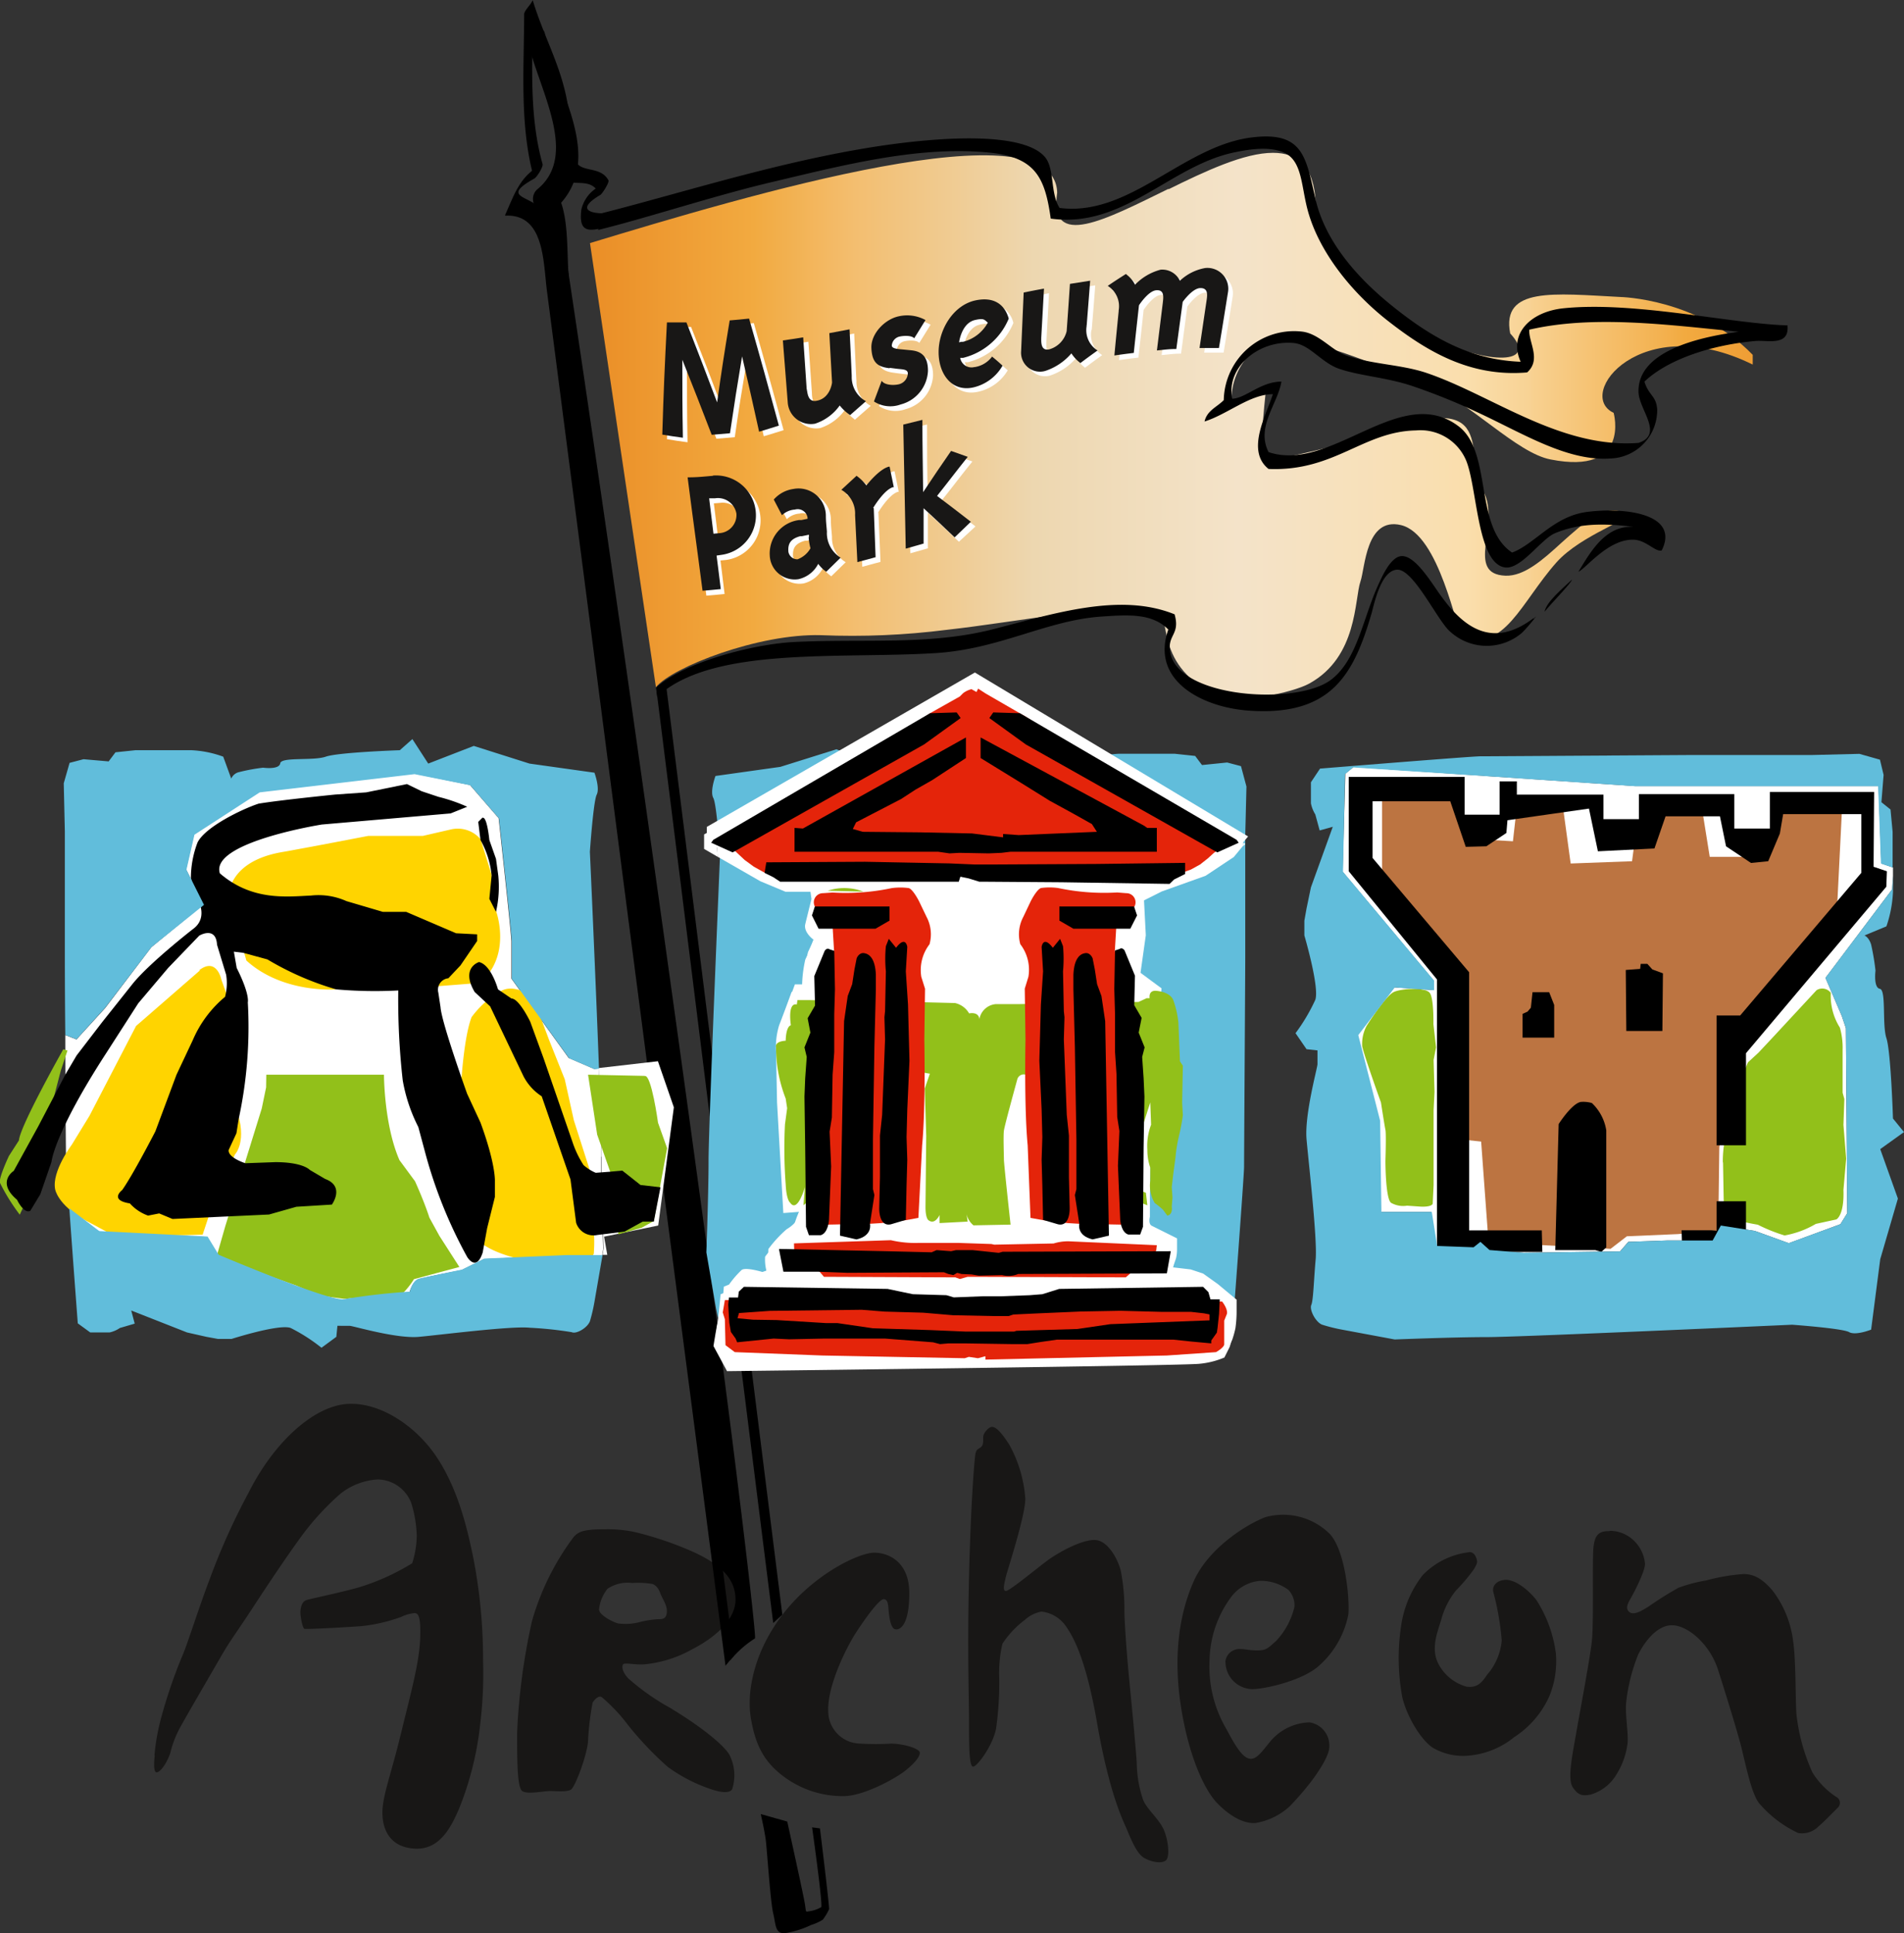
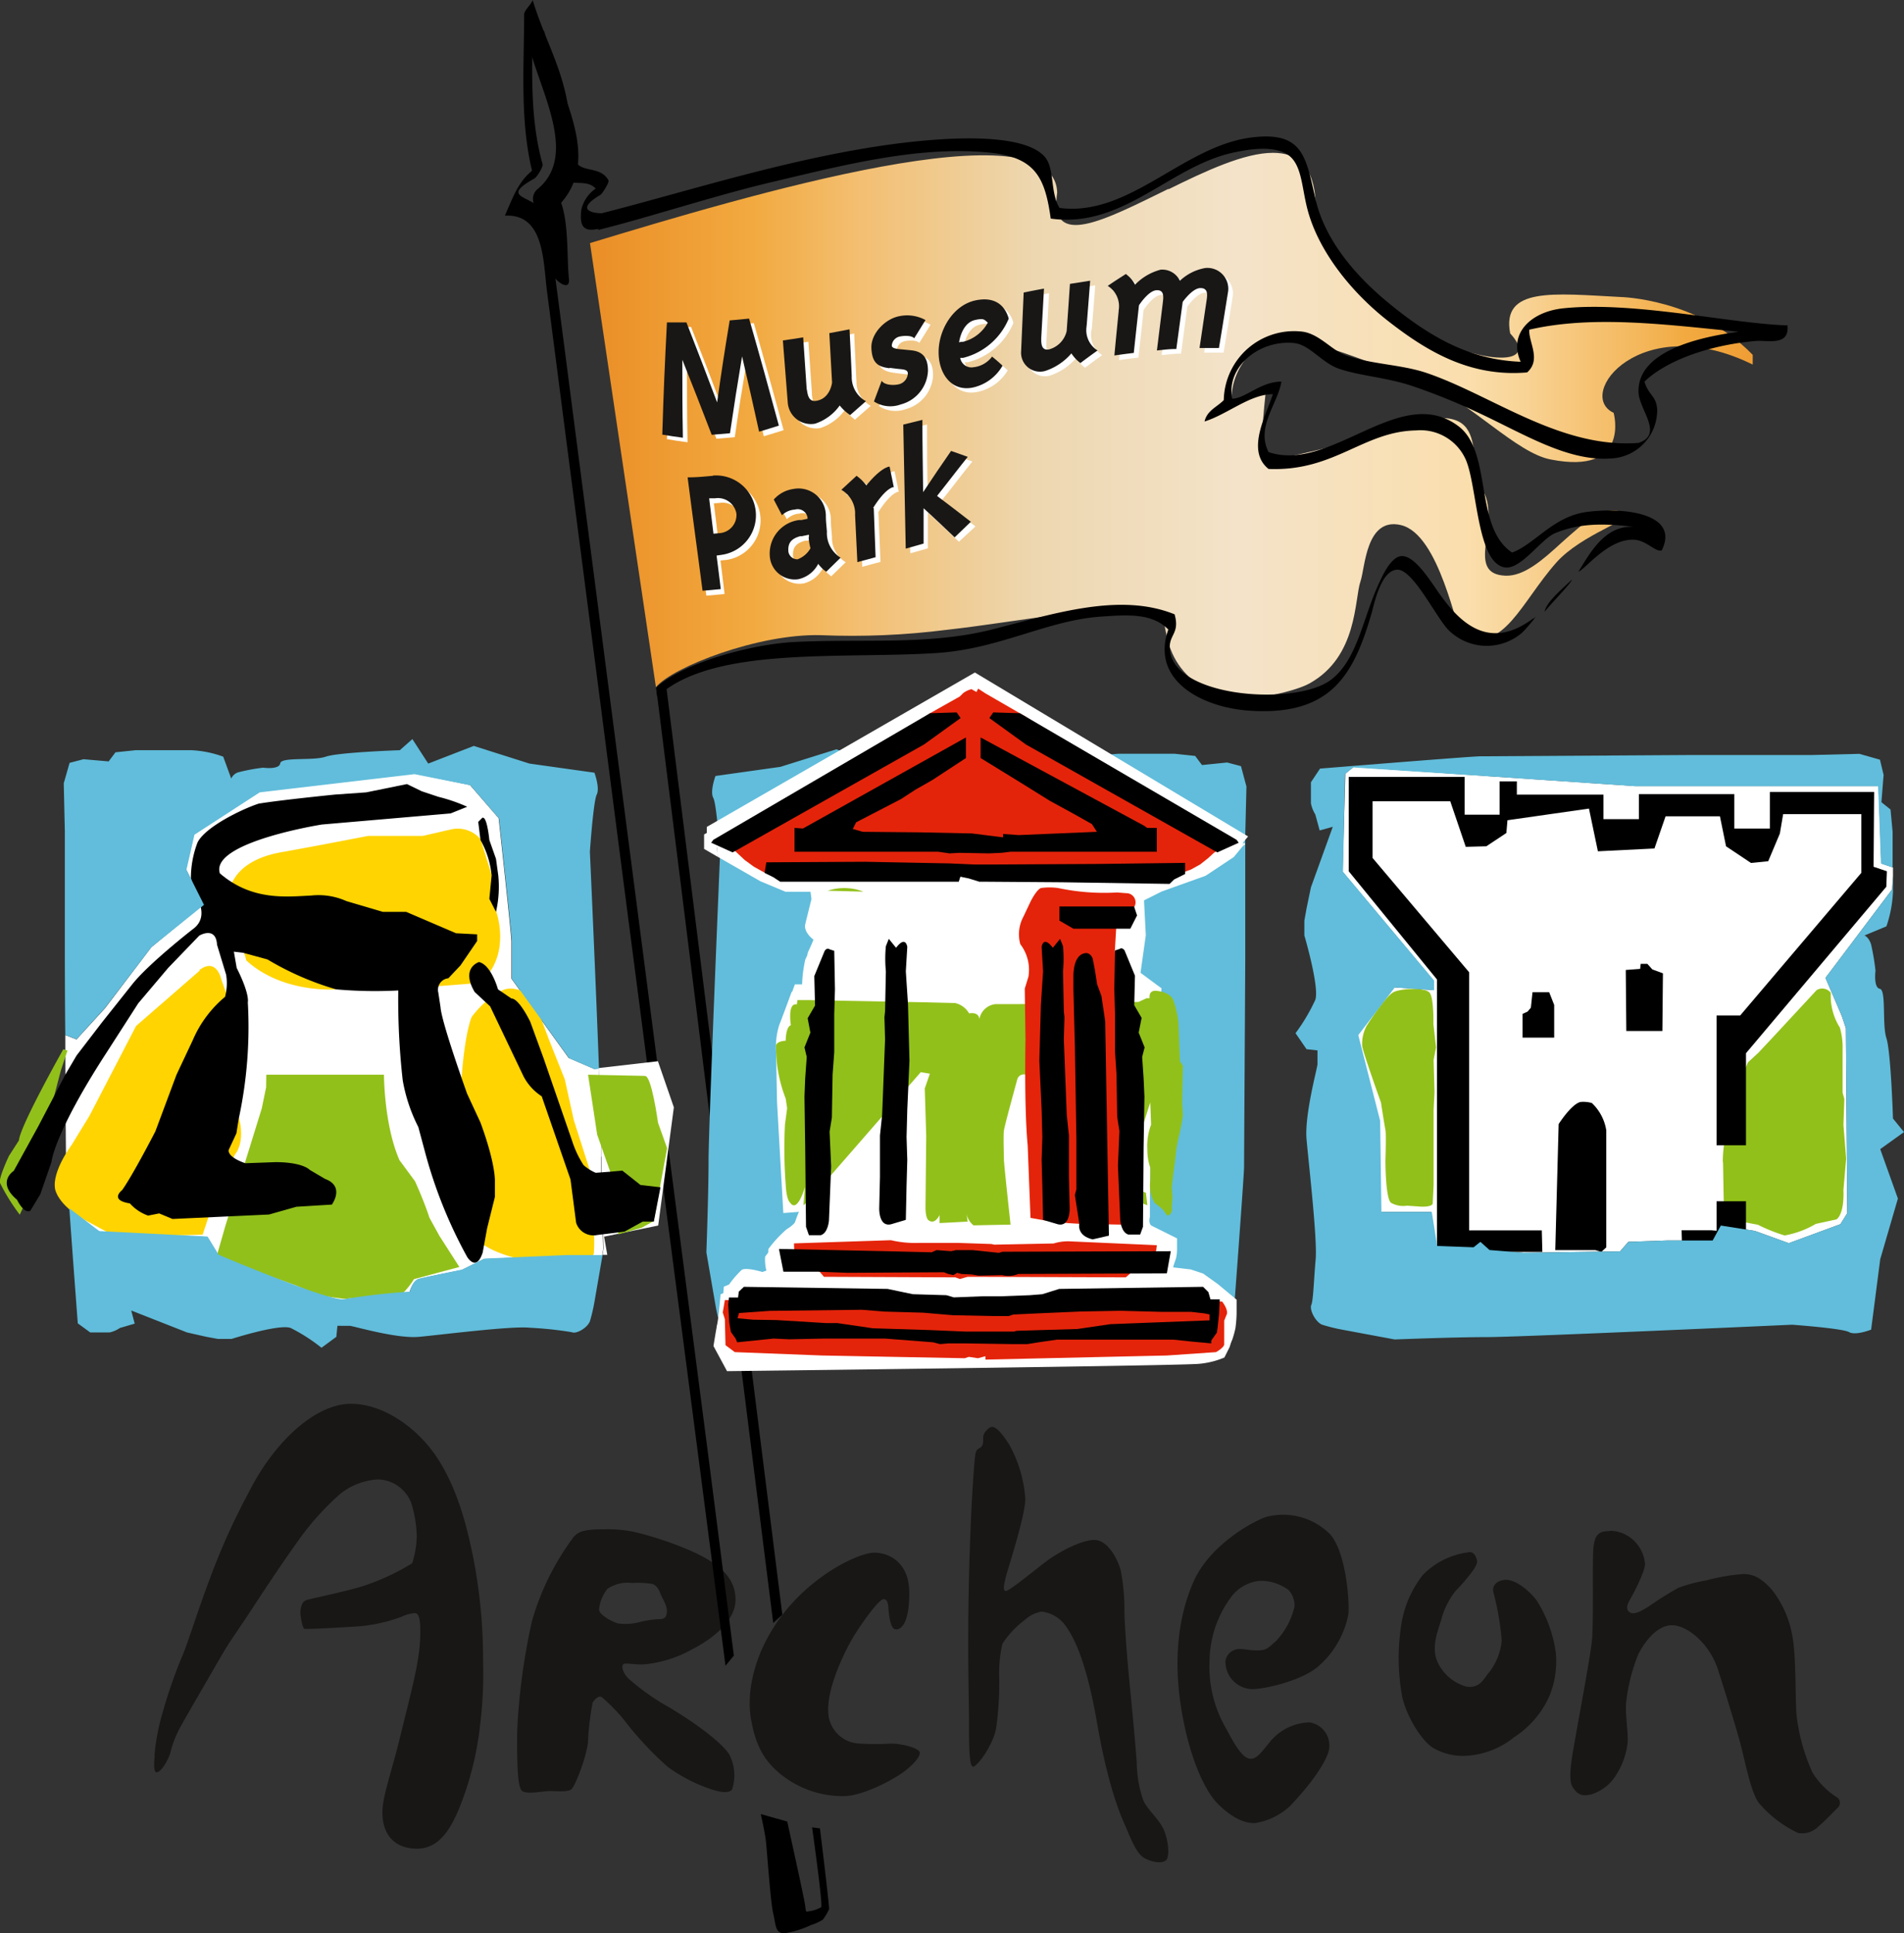
<svg xmlns="http://www.w3.org/2000/svg" id="Layer_1" data-name="Layer 1" viewBox="0 0 209.06 212.24" width="209.06" height="212.24">
  <rect x="0" y="0" width="209.06" height="212.24" fill="#333333" stroke="none" />
  <defs>
    <style>.cls-1{fill:none;}.cls-2{clip-path:url(#clip-path);}.cls-3{clip-path:url(#clip-path-2);}.cls-4{fill:url(#Naamloos_verloop_3);}.cls-5{fill:#181716;}.cls-6{fill:#fff;}.cls-7{fill:#61bddb;}.cls-8{fill:#e4240a;}.cls-9{fill:#92c01a;}.cls-10{fill:#ffd400;}.cls-11{fill:#bc7441;}</style>
    <clipPath id="clip-path" transform="translate(-1.32 -1)">
      <rect class="cls-1" x="1.32" y="1" width="209.06" height="212.24" />
    </clipPath>
    <clipPath id="clip-path-2" transform="translate(-1.32 -1)">
      <path class="cls-1" d="M129.61,21.74c-6.88,3.36-13.14,6.73-12.21.41-.28-9.78-34.18.35-51.3,5.54l7.24,48.76c1.79-2.2,11.28-5.9,18.11-5.71a82.4,82.4,0,0,0,13.85-.59c7.83-.87,16.82-2.8,23-2.07,1.81.22-.59,6.19,7.08,9.44,1.8.76,7.82-.42,9.72-1.48,5.31-2.94,4.93-9.25,5.6-11.2.52-1.5.59-7.08,4.43-6.19,4.3,1,6.09,11.78,6.77,12.09,4.5,2.07,6.45-3.64,10.33-8,2.73-3.05,8.52-4.81,7.66-5.31-2.28-1.3-4.69,1-7.16,3.2-2,1.83-4.06,3.66-6.11,3.58-4.45-.18-.59-5.6-2.36-9.14-2.51-5,2.07-11.79-13.85-5.89-2.77,1-10.2,2.59-10.32,2.35-.59-1.17.3-8.25.3-8.25l-3.84,2.06c-.29-5,4.4-7.39,4.4-7.39,4.55.17,10.81,2.85,17.12,5.33,4.63,1.81,9.76,7.47,13.52,8.17,8.82,1.75,6.91-5.12,6.91-5.12-4.27-2,3-11.35,15.27-5.3l0-1.07c-6-6.19-14.52-6.35-14.52-6.35-7.34-.38-13.1-1.13-12.11,4,6,6.48-19,.89-21.35-14.31-.2-4.09-2-5.52-4.7-5.52-3.14,0-7.41,2-11.46,4" />
    </clipPath>
    <linearGradient id="Naamloos_verloop_3" x1="-189.35" y1="529.55" x2="-188.2" y2="529.55" gradientTransform="matrix(121.47, 0, 0, -121.47, 23062.24, 64369.48)" gradientUnits="userSpaceOnUse">
      <stop offset="0" stop-color="#e98922" />
      <stop offset="0.15" stop-color="#f2aa40" />
      <stop offset="0.23" stop-color="#f3be70" />
      <stop offset="0.37" stop-color="#edd7b0" />
      <stop offset="0.53" stop-color="#f4e3c9" />
      <stop offset="0.68" stop-color="#f9dfb2" />
      <stop offset="0.71" stop-color="#fadeac" />
      <stop offset="0.76" stop-color="#f8d293" />
      <stop offset="0.76" stop-color="#f8d191" />
      <stop offset="0.86" stop-color="#f3b251" />
      <stop offset="0.88" stop-color="#f2aa40" />
      <stop offset="0.99" stop-color="#eb9029" />
      <stop offset="1" stop-color="#eb8e27" />
    </linearGradient>
  </defs>
  <g class="cls-2">
    <path d="M59.18,4.79c.61,4.94,6.08,13,1.13,17A1.4,1.4,0,0,0,60,23.49c1.13,1.77.84,4.08,1.2,6.11.34,1.84,2.79,3.79,2.59,2-.29-2.66.11-7.33-1.47-9.57l-.15,2c6.05-5.42,0-13.31-1.06-19.49a1,1,0,0,0-1.88.33" transform="translate(-1.32 -1)" />
-     <path d="M77.38,151.57C72.13,110.76,66.25,69.65,61.6,28.77c-.13-1.14,1.59-1.46,1.76-.32,6.16,40.68,14.82,103.4,17.21,121.67,2.33,17.81,3.79,30.63,3.65,30.77a11.32,11.32,0,0,0-2.74,2.44" transform="translate(-1.32 -1)" />
  </g>
  <g class="cls-3">
    <rect class="cls-4" x="64.78" y="11.37" width="127.67" height="65.91" />
  </g>
  <g class="cls-2">
    <path d="M84.85,200.18s.45,1.94.57,3,.51,6.76.8,7.91.17,2.23,1.26,2.17a10.52,10.52,0,0,0,2.92-.91,5.4,5.4,0,0,0,1.26-.57,6,6,0,0,0,.69-1.15c.06-.28-1-8.88-1-8.88l-.86-.11s1.2,8.53,1,8.76a3.57,3.57,0,0,1-1.38.46c-.34.06-.28.11-.4-.74S87.76,201,87.76,201Z" transform="translate(-1.32 -1)" />
    <path class="cls-5" d="M18.31,193.74c-.2,1.78.11,1.86.2,1.86.4,0,1.09-.93,1.5-2.1a11.69,11.69,0,0,1,1-2.67c.7-1.3,3.6-6.26,4.6-8s1.7-2.6,3.63-5.56,3.74-5.61,4.9-7.21A29,29,0,0,1,38.71,165a7.26,7.26,0,0,1,4.1-1.56,4,4,0,0,1,3.67,2.6,13.45,13.45,0,0,1,.6,3.53,10.33,10.33,0,0,1-.5,3.07,25.09,25.09,0,0,1-5.83,2.64c-2,.57-5.2,1.23-5.77,1.4s-.7,1-.67,1.5.24,1.6.44,1.66,4.56-.16,6.3-.3a18.34,18.34,0,0,0,4.3-1,4.31,4.31,0,0,1,1.53-.43c.34.06.67.26.57,2.86s-1,5.84-2.14,10.51-2.06,6.87-2,8.74,1,3.69,3.7,3.76,3.93-2.56,4.73-4.43A34.46,34.46,0,0,0,54,190.7a46.59,46.59,0,0,0,.36-7.4A58.19,58.19,0,0,0,53.28,172c-.8-3.93-1.86-7.76-4-11s-6-6-9.67-5.86-8.1,4-11,9.76a73,73,0,0,0-4.2,9.31c-1.2,3.13-2.5,7.27-3,8.43a55,55,0,0,0-2.34,6.77,23.55,23.55,0,0,0-.79,4.34" transform="translate(-1.32 -1)" />
    <path class="cls-5" d="M75.12,188.64a25.58,25.58,0,0,1-4.82-3.36c-.68-.73-.72-1.32-.56-1.54s1.38.08,2.33,0a13.26,13.26,0,0,0,5.28-1.67c2.62-1.34,4.73-3.31,4.73-5.42s-1.29-3.78-4.9-5.37A37.58,37.58,0,0,0,71,169.21a14.15,14.15,0,0,0-3.14-.3c-2.27,0-3,.17-3.6.91A28.38,28.38,0,0,0,59.73,179a69.26,69.26,0,0,0-1.63,12.25c0,3,0,6,.56,6.4s2.32,0,3.05,0,1.89.13,2.32-.17,1.67-3.52,1.85-5.2a31,31,0,0,1,.51-4.34c.22-.34.65-.81,1-.6a18.72,18.72,0,0,1,2.44,2.49A36.48,36.48,0,0,0,74.64,195a17.43,17.43,0,0,0,5,2.53c1,.31,1.81.35,2.07-.08a4.93,4.93,0,0,0-.35-3.87c-.86-1.29-3.57-3.31-6.27-4.94m-8-10.86a4.29,4.29,0,0,1,.94-2.34,3.94,3.94,0,0,1,2.71-.63,9.49,9.49,0,0,1,2.19.1s.57.11.88,1c.23.64.78,1.3.73,2.09s-.52.78-.94.78a11,11,0,0,0-2,.31,6.11,6.11,0,0,1-2.4.16c-.63-.16-2-.89-2.09-1.46" transform="translate(-1.32 -1)" />
    <path class="cls-5" d="M99.7,179.91c.6,0,1.46-.72,1.46-4s-2.1-4.39-3.78-4.43-6.53,2.28-9.89,6.49-4.21,8.72-3.73,11.64,1.42,4.82,3.61,6.45a10.86,10.86,0,0,0,6.57,2.15c2.19,0,5.72-1.93,6.84-2.84s1.54-1.54,1.54-1.93-1.5-.94-3.09-1a30.23,30.23,0,0,1-3.53,0,3.56,3.56,0,0,1-3.44-3.56c-.12-2.71,1.94-6.92,3.06-8.64s2.58-3.7,3.05-3.66.47.69.52,1.25.21,2.11.81,2.06" transform="translate(-1.32 -1)" />
    <path class="cls-5" d="M110.29,157.66c-.45,0-.94.68-1,1s.08.91-.22,1.19-.56.2-.66.86-.49,5.14-.69,13.4,0,13.19,0,15.86,0,5,.45,5,2.16-2.32,2.52-4.18a36.6,36.6,0,0,0,.35-5.44,14,14,0,0,1,.35-3.88,10.5,10.5,0,0,1,2.47-2.62,3.68,3.68,0,0,1,1.81-.9,3.75,3.75,0,0,1,2.62,1.51c.66.95,2.17,3.12,3.48,10.67s2.77,10.57,3.17,11.48,1.11,2.87,2,3.38,2,.65,2.42.25.25-2.27-.3-3.43-1.76-2.11-2.22-3.17a13.15,13.15,0,0,1-.7-3.83c0-1-.76-8.66-.91-10.22s-.45-5.49-.45-6.7a21.66,21.66,0,0,0-.41-4.48c-.3-1.15-1.35-3.22-2.76-3.32s-4,1.31-5.24,2.22-4.13,3.32-4.58,3.37-.16-.91-.05-1.46,2.16-6.75,2.16-8.66a14.3,14.3,0,0,0-1.76-5.94c-.71-1.11-1.37-1.91-1.82-1.94" transform="translate(-1.32 -1)" />
    <path class="cls-5" d="M135.88,183.46a3,3,0,0,0,2.92,3c1.51,0,5.74-1,7.45-2.66a10.09,10.09,0,0,0,3.12-5.54c.15-1.61-.3-7-2.06-8.86a7.28,7.28,0,0,0-7.05-1.82c-2,.76-6.2,3.33-7.85,7s-2.27,8.36-1.42,13.8,2.57,9.16,4,10.62,2.87,2.22,4.13,2.17a7.28,7.28,0,0,0,3.83-1.86,32.47,32.47,0,0,0,2.56-3c.71-1,1.77-2.57,1.77-3.53a2.57,2.57,0,0,0-2.17-2.67,5.82,5.82,0,0,0-4.23,2c-.85,1-1.51,2.06-2.27,2s-1.5-1.11-2.61-3.23a13.51,13.51,0,0,1-1.87-7.6,12,12,0,0,1,2.42-7,4.44,4.44,0,0,1,3.12-1.71,5.08,5.08,0,0,1,3.12,1,2.45,2.45,0,0,1,.66,1.86,8.2,8.2,0,0,1-2,3.73c-.91.8-1.06,1.05-2.07,1.05s-1.29-.17-2.06-.15a1.55,1.55,0,0,0-1.46,1.46" transform="translate(-1.32 -1)" />
    <path class="cls-5" d="M162.62,171.43a8.45,8.45,0,0,0-5.09,2.52,11.73,11.73,0,0,0-2.37,5.59,23.53,23.53,0,0,0,.15,7.9c.61,2.37,2.27,4.89,3.48,5.54a6.59,6.59,0,0,0,4,.76,9.1,9.1,0,0,0,4.78-2,10.39,10.39,0,0,0,3.88-4.53,10.13,10.13,0,0,0,.71-4.63,14.16,14.16,0,0,0-2.17-5.94c-1.16-1.41-2.52-2.27-3.48-2.17s-1.41.76-1.2,1.41a30.09,30.09,0,0,1,.9,5.24,6.6,6.6,0,0,1-1.61,3.77c-.7,1.06-1.21,1.41-2.22,1.31a5,5,0,0,1-3.22-2.71c-.75-1.72.1-3.53.46-4.84a8.63,8.63,0,0,1,1.55-3,20.47,20.47,0,0,0,2-2.37c.35-.65.41-.73.25-1.2-.25-.76-.8-.66-.8-.66" transform="translate(-1.32 -1)" />
    <path class="cls-5" d="M178.08,169.11c-1.11,0-1.72.26-1.82,2.12s.05,8-.15,9.92-1.31,7.75-1.71,10.07-1,5.08-.4,6,1.1,1,2,.81a4.89,4.89,0,0,0,2.82-2.22,8.36,8.36,0,0,0,1.21-3.42c.1-1.21-.3-3.17-.15-4.53a19.88,19.88,0,0,1,1.31-5.19c.6-1.21,2-3.27,3.77-3.22s4.13,2.16,5,4.88,2,6.4,2.47,8.16,1.11,5.24,2,6.45a12.73,12.73,0,0,0,4.33,3.32,2.56,2.56,0,0,0,2.27-.76c.55-.45,1.86-1.81,2.06-2a.74.74,0,0,0,0-1.11,8.67,8.67,0,0,1-2.76-2.77,21,21,0,0,1-1.77-6.5c-.1-1.71-.05-5.94-.35-7.9a11.42,11.42,0,0,0-2.27-5.59c-1.26-1.46-2.16-1.77-3.12-1.81a21.58,21.58,0,0,0-4.13.7,17,17,0,0,0-3.07.81,37.57,37.57,0,0,0-3.28,2.06c-.75.46-1.61,1-2.11.61s-.15-1,.15-1.52,1.61-3,1.56-3.82a4.05,4.05,0,0,0-1.46-2.72,3.8,3.8,0,0,0-2.46-.86" transform="translate(-1.32 -1)" />
    <path d="M173.92,64.64c0,.3-2.17,2.49-3,3.52.18-1.07,2-2.57,3-3.52" transform="translate(-1.32 -1)" />
    <path d="M197.61,36.73c-6.32-.2-16.86-2.68-24.63-1.88-3.63.38-6.07,2.83-4.69,5.87-5.83-.21-10.2-3-14.07-6.1s-7.38-7.09-8.45-11.73-1.33-7.5-7-6.8c-7.53.92-13.42,8.74-21.11,7.74-1.06-1.69-.51-4.36-1.64-5.63-1.92-2.17-7.81-2.15-11.73-1.88-12.74.87-26.37,5.43-37,8.12L67,26.25c5.44-1.34,12.77-3.77,19-5.24,7.51-1.77,15.93-4,23.69-3.28,5.28.46,6.36,2.67,7,7.27,8,1.12,13.1-5.81,20.17-7.27,1.57-.33,3.75-.69,5.39,0,2,.84,1.93,3.47,2.59,6.1,1.15,4.61,4.77,9.2,8.91,12.43s8.93,6.18,15.25,5.63c1.58-1.41.16-3.28.23-4.69,7-1.62,15.06-.56,23,.23-4.7.62-11.08,2.23-11,6.57,0,1.93,2.84,4.69,0,5.63-8.67.66-16.23-5.35-23.45-7.74C155,41,151.87,41,149.06,40c-1.45-.5-2.87-2.32-4.69-2.58a7.72,7.72,0,0,0-8.68,7.51c-.73.76-1.84,1.13-2.11,2.35,2.55-.81,5-3,7.5-3-.71,2.26-3,6.21-.47,8.21,7.23.3,10.39-4.13,16.19-4.23a5.44,5.44,0,0,1,5.39,3.05c1.36,2.77,1.22,11.7,4.46,12,1.74.14,3.9-3.13,5.4-3.76,2.73-1.14,5.46-1.09,8.68-.7-3.09-.22-4.74,2.68-6.1,4.93.83-.36,3.3-3.64,6.1-3.52,1.35.05,2.38,1.4,3.05,1.17,2-4-4-4.77-8.22-4.22-3.69.48-5.72,3.54-8.21,4.46-4.2-2.78-2.14-11-5.86-13.85-6.37-4.87-14,5.15-20.88,2.82-1.41-2.78,1-5.26,1.41-7.74-2.27,0-3.94,1.84-5.4,1.88-.7-3.43,2.91-6.51,6.81-6.11,1.72.19,3,2.16,4.92,2.82,2.26.78,5.13.93,8,1.88a68.76,68.76,0,0,1,7,2.81c5.11,2.35,10,5.49,14.77,5.16a5.31,5.31,0,0,0,5.16-5.39c-.11-1.53-.92-1.48-1.4-3.05,2.68-2.55,7.66-4.07,12.2-4.46,1.29-.11,3.7.59,3.51-1.64" transform="translate(-1.32 -1)" />
    <path d="M169.7,68.87c-4.59,3.48-7.75.87-10.09-2.35-1-1.32-2.86-4.61-4.45-4.46-1.15.12-2.08,2.24-2.35,2.82-1.86,3.88-2.39,8.56-5.39,10.79-3.77,2.79-16.65,2-17.6-3-.38-2,1.12-1.94.47-4.22-6-2.43-13.21-.08-19.94,1.64-7.09,1.81-14.27,1-22,1.41-4.38.25-11.93,2.19-15,5l.13,1c6-5.57,19.91-4.13,30.55-4.79,7-.43,12.16-3.56,18.06-4,3.13-.22,5.72-.4,7.51,1.41-2,5.68,3.85,8.58,8.91,8.91,9,.61,11.44-4,13.37-10.55.3-1,1-4.8,2.82-4.93s4.49,5.68,5.86,6.81a5.94,5.94,0,0,0,7.74.23c.53-.4,2.29-2.62,1.41-1.64" transform="translate(-1.32 -1)" />
    <path d="M64.15,45.76q-.93-7.23-1.88-14.45c-.14-1.14-.29-2.28-.44-3.42l-.06-.49A9,9,0,0,0,61,24.45c-.8-2.06-5.13-1.55-1-3.85.26-.15,1-1.29.89-1.6-1.26-4.47-1.18-9.29-1.1-14,.81,1.86,1.77,3.63,2.4,5.58,1,3.09,1.07,7.25,1.39,10.42,0,0,0,0,0,0,1.43.18,2.38-.1,3.15.7a3.89,3.89,0,0,0-1.58,2.32c-.25,2.06.42,2.41,1.88,2.11l1.07-1.73c-1.55.12-3.84-.24-.86-2,.22-.14,1-1.36.89-1.6-1-1.83-3.52-.53-3.77-2.72q-.28-2.55-.63-5.1c-.61-4.46-2.65-7.74-3.93-12a.12.12,0,0,1,0,.08l-.22.36c-.28.37-.71.86-.71,1.14,0,5.64-.48,11.62.87,17.19-1.47,1.19-2,2.69-2.87,4.66,0,0-.12.27-.08.27,4.29-.22,4.17,5,4.58,8.23q.94,7.22,1.87,14.44,3.27,25.16,6.52,50.32c3.74,28.82,7.49,57.4,11.22,86.22l.92-1.11c-1.14-8.84-2.2-17.28-3.35-26.12L64.15,45.76" transform="translate(-1.32 -1)" />
    <path d="M74.43,75.7l-1,.88c0,.14,0,.28,0,.42,3.93,31.28,7.7,61.76,11.63,93,.39,3.07.77,6.13,1.16,9.2l1-.91c-4.3-34.2-8.44-67.6-12.73-101.81,0-.27-.07-.55-.11-.82" transform="translate(-1.32 -1)" />
    <path class="cls-6" d="M75.31,122.58l-1.75-5.06-6.51.75c.17,4.69.3,8.53.3,9.69,0,3.62.25,10.12.25,10.12l-.12.7H68l-.35-2,5.94-1.22Z" transform="translate(-1.32 -1)" />
    <path class="cls-6" d="M67.35,128c0-1.16-.12-5-.3-9.69l-.49.06-2.8-1.21-6.29-8.71v-4.06c0-.8-1.4-13.56-1.4-13.56l-3.15-3.64L46.8,85.93l-17,2-7.17,4.66-.88,3.86,1.93,3.84L17.94,105l-5.07,6.68-3.15,3.45-1.23-.48c0,6.22.08,13.52.08,14.07,0,.32.14,2.38.32,5l3.28,2.49,11.9.61,1.22,2s12.42,5.27,13.82,4.86a70.06,70.06,0,0,1,7.17-.8s.35-1.22,1-1.43,4.73-1,4.73-1l2.45-1.21,9.1-.41h3.88l.12-.7s-.25-6.5-.25-10.12" transform="translate(-1.32 -1)" />
    <path class="cls-7" d="M136.06,84.72,133.3,85l-.75-1-2.25-.24h-6.13a11.76,11.76,0,0,0-3.5.72l-.87,2.41a1.23,1.23,0,0,0-.88-.73,22.32,22.32,0,0,0-2.62-.48s-1.75.24-1.88-.48-3.63-.24-5-.72-8.12-.72-8.12-.72L99.9,82.55,98.16,85.2l-5-1.93L87,85.2l-7.12,1s-.63,1.69-.24,2.41.74,6.26.74,6.26-1.26,29.9-1.26,33.52-.24,10.12-.24,10.12l1,5.79a18.87,18.87,0,0,0,.5,2.16c.25.74,1.5,1.45,2,1.21s2.63-.23,4.63-.47,9.64.71,12.14,1,7.26-1.21,7.62-1.21h1.38l.13,1.21,1.63,1.2a18.44,18.44,0,0,1,3.37-2.16c1.26-.49,6.51,1.19,6.51,1.19h1.5l1.26-.23,2.11-.49,6.14-2.4-.38,1.44,1.62.49a3.29,3.29,0,0,0,1.13.47h2.13l1.37-1s1.25-16.63,1.25-17.6.13-21.93.13-22.9V92.68l.13-5.32-.6-2.24Z" transform="translate(-1.32 -1)" />
    <path class="cls-6" d="M108.36,74.84l30,18-1.24,1.48L134,96.37l-4.81,1.71-2.29,1.15.23,4.46-.58,4.12,2.31,1.71-.59,5.17a29.77,29.77,0,0,1,.12,3.89c-.12,1.48-.46,4-.46,4l-.23,4.24-.12,5.37v2.41s-.22.8.23,1l2.75,1.37v1.26a4.54,4.54,0,0,1-.11.92l-.34,1,1.95.23,1.36.45,1.61,1.15,2.07,1.72v1.14a13.21,13.21,0,0,1-.13,2,10.9,10.9,0,0,1-.35,1.26l-.56,1.15a9.54,9.54,0,0,1-2.75.68c-1.83.23-51.86.81-51.86.81L80,148s.33-2.18.46-2.64.34-3.09.34-3.09l.57-.23a10.7,10.7,0,0,1,1.38-1.6c.45-.34,2.28.22,2.28.22l1-.34a5,5,0,0,1-.34-2.18,13.26,13.26,0,0,1,2-2.17s1-.57,1.14-1.15a11.11,11.11,0,0,1,.58-1.6l-1.72.13L87,121.21l-.12-5.61a7.94,7.94,0,0,1,.35-2.86c.46-1.15,1.37-3.66,1.37-3.66H89.7a14.74,14.74,0,0,1,.34-3.55,20.34,20.34,0,0,0,.92-2.18s-1.15-.81-.92-1.72l.69-2.75-.12-.8H87.86l-2.74-1.15-6.19-3.55V91.79Z" transform="translate(-1.32 -1)" />
  </g>
  <polygon class="cls-6" points="206.26 86.31 179.53 86.31 163.85 85.25 148.62 84.21 147.72 84.95 147.42 95.71 157.42 107.66 157.42 108.71 153.1 108.41 149.06 113.64 151.46 123.05 151.6 133.06 157.13 133.06 157.72 136.8 161.76 136.95 162.51 136.35 163.55 137.25 167.29 137.55 177.88 137.4 178.79 136.35 183.12 136.2 188.04 136.2 188.94 134.56 192.68 135.15 196.41 136.5 202.08 134.41 202.83 133.21 202.68 112.89 202.23 111.55 200.44 107.37 207.76 97.65 207.85 96.18 207.85 95.25 206.57 94.81 206.26 86.31" />
  <g class="cls-2">
    <path class="cls-6" d="M78.63,92.62v1.59l1.5.87c-.06-.71-.16-2-.28-3.16Z" transform="translate(-1.32 -1)" />
    <path class="cls-6" d="M135.08,148.41h-2.14a3.26,3.26,0,0,1-1.13-.48l-1.62-.48.39-1.44-6.14,2.4-2.12.48-1.26.24h-1.5s-5.24-1.68-6.51-1.2a18.87,18.87,0,0,0-3.37,2.17l-1.63-1.21-.12-1.2h-1.38c-.37,0-5.13,1.44-7.62,1.2s-10.14-1.2-12.14-1a44.36,44.36,0,0,0-4.63.48c-.5.24-1.75-.48-2-1.21,0-.14-.09-.32-.14-.5-.15.8-.36,2.13-.36,2.13l1.49,2.76s50-.59,51.86-.81a9.17,9.17,0,0,0,2.75-.69l.57-1.14s.23-.69.35-1.26a14.29,14.29,0,0,0,.12-1.95V144.6l-.13-.11c-.13,1.76-.23,3-.23,3Z" transform="translate(-1.32 -1)" />
    <path class="cls-6" d="M99.67,83.33l1.38,1.2s6.75.24,8.12.73,4.89,0,5,.72,1.87.48,1.87.48a20.34,20.34,0,0,1,2.62.48c.76.24.88.72.88.72l.88-2.4a13.5,13.5,0,0,1,2.53-.65l-14.92-8.94L93.28,84.18,97.93,86Z" transform="translate(-1.32 -1)" />
  </g>
  <polygon class="cls-6" points="136.5 92.92 136.73 92.65 136.5 92.52 136.5 92.92" />
  <g class="cls-2">
    <path class="cls-6" d="M123,84.61a13.5,13.5,0,0,0-2.53.65l-.88,2.4s-.12-.48-.88-.72a20.34,20.34,0,0,0-2.62-.48s-1.74.23-1.87-.48-3.63-.25-5-.72-8.12-.73-8.12-.73l-1.38-1.2L97.93,86l-4.65-1.8L79.85,91.91c.12,1.19.22,2.47.27,3.16l4.69,2.69,2.75,1.15h2.75l.11.8s-.46,1.84-.68,2.75.91,1.72.91,1.72a19.69,19.69,0,0,1-.91,2.18,14.33,14.33,0,0,0-.35,3.55H88.24s-.91,2.51-1.37,3.66a8.08,8.08,0,0,0-.34,2.86l.11,5.61.69,12.15,1.72-.13a10.28,10.28,0,0,0-.57,1.6c-.12.58-1.15,1.15-1.15,1.15a13.7,13.7,0,0,0-2,2.17,5,5,0,0,0,.35,2.18l-1,.34s-1.83-.56-2.29-.22a11.35,11.35,0,0,0-1.38,1.6l-.57.23s-.23,2.63-.34,3.09c0,.1-.06.28-.1.5a4.3,4.3,0,0,0,.15.5c.24.73,1.5,1.45,2,1.21s2.63-.23,4.63-.48,9.63.72,12.14,1,7.25-1.2,7.62-1.2h1.37l.13,1.2,1.64,1.21a18.66,18.66,0,0,1,3.36-2.17c1.27-.48,6.51,1.2,6.51,1.2h1.5l1.26-.24,2.12-.48,6.14-2.4-.39,1.44,1.62.48a3.35,3.35,0,0,0,1.13.48h2.14l1.36-1s.1-1.2.23-3l-1.94-1.6-1.61-1.15-1.36-.45-1.95-.24.35-1a5,5,0,0,0,.1-.92v-1.26l-2.74-1.37c-.46-.23-.23-1-.23-1V133l.12-5.37.22-4.25s.35-2.52.46-4a30.5,30.5,0,0,0-.11-3.89l.58-5.16-2.31-1.72.58-4.12-.23-4.46,2.29-1.15,4.81-1.72,3.1-2.06,1-1.21v-.4Z" transform="translate(-1.32 -1)" />
    <path class="cls-8" d="M107.08,77.1a2.55,2.55,0,0,1,.91-.43l.55.31.18-.37.85.55L114,79.72,135.4,94.09l-.79.55-.67.61-.85.67-1,.55-.67.25-44.77-.07-1.34.19-1.22-.68-1-.73L81.8,94.22l21.64-14.91,3.27-1.84Z" transform="translate(-1.32 -1)" />
    <path class="cls-9" d="M108.86,112.88a2,2,0,0,1,1.79-1.63h2.52l13.16-.24.89-.41h.33s-.17-.89.73-.81c0,0,1.46.08,1.86,1a10.26,10.26,0,0,1,.57,2.51l.17,4.23.32.48-.08,4.06.08,1.38a22.34,22.34,0,0,1-.41,2.2,16.25,16.25,0,0,0-.4,2.43l-.25,1.87-.16,1.39.08,1.13-.08,1s.16.89-.49,1l-.48-.65a8.76,8.76,0,0,0-.9-.73,3.72,3.72,0,0,1-.49-2.44V129.2a5.8,5.8,0,0,1-.32-1.95,6.58,6.58,0,0,1,.41-2.76l-.09-2.44-.81,2.52-.32,7.15.65.24.16,1.38-1.38-.57-11.45-13.64-.65-.16a.74.74,0,0,0-.81.57s-1.38,5-1.46,5.6,0,2.68,0,3.17.73,7.15.73,7.15l-4.07.08a2.22,2.22,0,0,1-.81-1.55l.17,1.14-3.09.16v-.89s-.49,1.14-1.22.57c0,0-.32-.17-.32-1.46l.08-7.8-.16-5.2.56-1.62-1-.17L90.1,132.86l-.56.48.16-2s-.81,2.92-1.63,1.7c0,0-.4-.25-.48-2a52.58,52.58,0,0,1-.08-6.58l.24-1.78-.16-1.06A15.42,15.42,0,0,1,86.53,116s-.24-.65,1.06-.73c0,0,0-1.54.57-1.7,0,0-.41-2.52.65-2.28l.07-.48h1.39l12.67.24,3.24.08a2.38,2.38,0,0,1,1.55,1.14s1.06-.25,1.13.65" transform="translate(-1.32 -1)" />
    <path class="cls-8" d="M88.5,137.52l.06,2,2.38.67.85,1,14.43.06.49.18.86-.24h.66l16.7.06,1.4-1.22,1.94-1.7.07-.61-9.69-.43a5.4,5.4,0,0,0-1.64.24l-6.52.13-.31-.07-3.59-.12h-4.45a11.66,11.66,0,0,1-3-.3Z" transform="translate(-1.32 -1)" />
    <path class="cls-8" d="M81,148.71l1,.75,9.59.37,15.65.3.46-.15,1,.15.82-.22v.37l19.93-.45,5.39-.37s.82-.45.9-.83V146l.3-.75s.15-.45-.53-1.35l-18.87.08-9.29.3-11.91-.75-11.84.15-2.69.07-.23,1.35.23.75s.07,2.62.07,2.85" transform="translate(-1.32 -1)" />
  </g>
  <path d="M123.23,146.39l-3.61.53-6.7.2-.25.08-5.4,0-3.78-.16-6.33-.2-3.9-.57H92l-5.4-.33L84,145.9l-1.7-.16.16-.57,3.37-.24,10.11-.12,2.52.2,4.22.12,3.29.28,4.43.09h1.66l.53-.17,2.56-.12L120,145l4.35-.08,4.54.12,3.21,0,1.42.16.61.12,0,.65Zm11-2.72-.23-.8-.58-.58-15.8.23-1.85.58-1.38.11-3.23.12h-2l-3.11.12-.81-.24-3.69-.11-2.77-.58L83,142.29l-.56.53-.08.64h-1l-.08.78.12,2,.17,1,.52.73.17.41,4-.41,1.71.08,3.9-.08,6.62,0,5.28.41.77.2.93-.08h1.75l5.24.08,1.66,0,1.51-.24,1.74-.25,12.79,0,2,.21,2.16.2v-.32l.61-.86.08-.53.16-1.5.08-1.62Z" transform="translate(-1.32 -1)" />
  <g class="cls-2">
    <path d="M86.85,138.13l11.76.25,5,.12.55-.24,1.59.12.54-.12h1.83l2.87.3.42-.12,18.46-.06-.43,2.43-16.32.07a2.84,2.84,0,0,1-1.77.12l-2.56.06-.79-.13-1.1-.05-.48-.13L106,141l-.55-.12-.49-.19-10.59.06-3.23-.12H87.34Z" transform="translate(-1.32 -1)" />
    <path class="cls-8" d="M114.47,134.72l1.38.25,2.68.32,1.3.08,4.63.09,1.7-1.47-2.43-28.59.16-2.68,2-2.19a1,1,0,0,0-.9-1.46l-1-.08a24.37,24.37,0,0,1-6.5-.49,7,7,0,0,0-1.86,0c-.49.16-1.14,1.46-1.14,1.46l-.81,1.71a4.06,4.06,0,0,0-.33,3,4.62,4.62,0,0,1,.89,3.58l-.4,1.3.08,5.6s-.16,7.39.24,11.61Z" transform="translate(-1.32 -1)" />
    <path d="M116.91,105.08l.81-1,.32.81a15,15,0,0,1,0,2.76l.09,4.38.07.66-.07,2.43.32,8.29.24,2.27v4.55l.08,3.41s.08,2.11-1.3,1.78l-1.62-.48-.08-3.74-.08-2.84.08-2.52-.08-3-.25-5.37.17-6.17.24-3.65-.16-2.68s.16-1.3,1.22.08" transform="translate(-1.32 -1)" />
  </g>
  <polygon points="116.32 101.08 117.86 101.97 124.11 101.97 124.85 100.51 124.52 99.53 116.32 99.53 116.32 101.08" />
  <g class="cls-2">
    <path d="M126.82,135.7l.07-8.77.09-5.53-.09-2-.16-2.35L127,116l-.65-1.62.32-1.62-.81-1.39.08-3.24-1.14-2.77s-.24-.4-.57-.16l-.48.16-.08,4.23.08,2.76v4.14l.16,2.44.08,4.71.24,1.54-.16,3.82.25,5.93s.08,1.38.89,1.62h1.3Z" transform="translate(-1.32 -1)" />
    <path d="M121.29,137.08l1.79-.41-.41-23.55-.41-2.76-.48-1.3-.25-1.62-.24-1.22s-.24-.65-.81-.57-1.22.57-1.3,2.35v1.63l.16,6.25.17,10.23v5.45l-.17.65.49,3.16s-.32,1.3,1.46,1.71" transform="translate(-1.32 -1)" />
-     <path class="cls-8" d="M102.16,134.72l-1.38.25-2.68.32-1.3.08-4.63.09L90.46,134,92.9,105.4l-.16-2.68-1.95-2.19a1,1,0,0,1,.89-1.46L92.74,99a24.37,24.37,0,0,0,6.5-.49,7,7,0,0,1,1.87,0c.48.16,1.13,1.46,1.13,1.46l.82,1.71a4.07,4.07,0,0,1,.32,3,4.65,4.65,0,0,0-.9,3.58l.41,1.3-.08,5.6s.16,7.39-.24,11.61Z" transform="translate(-1.32 -1)" />
    <path d="M99.72,105.08l-.81-1-.32.81a14.08,14.08,0,0,0,0,2.76l-.09,4.38-.07.66.07,2.43-.32,8.29-.24,2.27v4.55l-.08,3.41s-.08,2.11,1.3,1.78l1.62-.48.08-3.74.08-2.84-.08-2.52.08-3,.24-5.37-.16-6.17-.24-3.65.16-2.68s-.16-1.3-1.22.08" transform="translate(-1.32 -1)" />
  </g>
-   <polygon points="97.67 101.08 96.13 101.97 89.88 101.97 89.15 100.51 89.47 99.53 97.67 99.53 97.67 101.08" />
  <g class="cls-2">
    <path d="M89.82,135.7l-.09-8.77-.08-5.53.08-2,.17-2.35L89.65,116l.65-1.62L90,112.8l.81-1.39-.08-3.24,1.14-2.77s.24-.4.56-.16l.49.16.08,4.23-.08,2.76v4.14L92.74,119l-.08,4.71-.25,1.54.17,3.82L92.34,135s-.09,1.38-.9,1.62h-1.3Z" transform="translate(-1.32 -1)" />
-     <path d="M95.34,137.08l-1.79-.41L94,113.12l.4-2.76.49-1.3.25-1.62.24-1.22s.24-.65.81-.57,1.22.57,1.3,2.35v1.63l-.16,6.25-.16,10.23v5.45l.16.65-.49,3.16s.33,1.3-1.46,1.71" transform="translate(-1.32 -1)" />
  </g>
  <polygon points="105.48 78.84 105.04 78.22 102.12 78.31 78.32 92.21 78.09 92.53 80.44 93.59 80.86 93.36 101.46 81.74 105.48 78.84" />
  <polygon points="87.24 90.9 87.24 93.52 103.02 93.52 104.26 93.7 105.33 93.64 108.56 93.7 109.96 93.64 110.94 93.52 127.02 93.52 127.02 90.9 125.96 90.9 125.62 90.66 107.67 80.97 107.67 83.23 112.03 85.91 115.26 87.92 117.82 89.32 119.89 90.48 120.44 91.33 111.85 91.69 110.14 91.57 110.14 91.94 106.73 91.51 101.07 91.39 94.73 91.33 93.64 91.02 94 90.29 98.94 87.73 100.52 86.7 102.35 85.66 106.06 83.23 106.06 80.97 88.16 90.97 87.24 90.9" />
  <polygon points="84.14 94.68 94.98 94.62 104.26 94.8 107.04 94.92 108.74 94.92 120.44 94.86 130.13 94.74 130.13 95.96 128.91 96.57 128.42 97.05 116.6 96.87 108.32 96.81 107.53 96.81 106.37 96.45 105.45 96.26 105.27 96.81 94.98 96.81 85.66 96.81 84.92 96.32 83.95 95.84 84.14 94.68" />
  <polygon points="108.63 78.84 109.06 78.22 111.98 78.31 135.78 92.21 136.01 92.53 133.66 93.59 133.25 93.36 112.64 81.74 108.63 78.84" />
  <g class="cls-2">
    <path class="cls-10" d="M23.26,107.56l-7,6.09-5.12,9.87-1.94,3.17s-2.2,2.92-1.83,4.87c0,0,.24,1.71,3.29,3.41l3.41,1.83,9.5-.24.73-2.2,2.8-6.58s1.47-1.46.13-5.11l-.86-12.06-.73-2s-.49-2.56-2.43-1.1" transform="translate(-1.32 -1)" />
    <path class="cls-10" d="M38.24,109.63s-5.85.49-9.87-3.17l-1.95-6.94s-.24-4,6.09-5l4-.74,5.24-1h6l3.17-.73a3.28,3.28,0,0,1,3.17,1.1l1.21,3.89.49,4s1.59,4.3-1.22,7.35L53,109l-4.75.37Z" transform="translate(-1.32 -1)" />
    <path class="cls-10" d="M51.88,121.21s.25-6,1.22-8.53a10.29,10.29,0,0,1,2.19-2.2c1-.6,1.71-1.7,4.51-.12l1.83,4.88,1.7,4.26,1,4.51,1.83,5.72.36,6.34a17.65,17.65,0,0,1,0,2.56c-.12.61-2.43,1.46-2.43,1.46s-6.95-.37-9.87-2.56c0-.37-2.32-16.32-2.32-16.32" transform="translate(-1.32 -1)" />
    <path class="cls-9" d="M72.11,119.13,65.89,119l1,6.58,2.44,6.95-.13,4,2.56-.72,1.34-.74,1.47-8-1-2.8s-.73-5.36-1.46-5.12" transform="translate(-1.32 -1)" />
    <path class="cls-9" d="M30.56,119H43.48s0,5.49,1.7,9.38l1.71,2.32s1,2.19,1.58,4l1.1,2,2.19,3.41-3.17.85-1.82.49A8.89,8.89,0,0,1,45.55,143l-6.46.61-2.68-.36-2.56-1.1-3.77-1.34-3.66-1.34a1.3,1.3,0,0,1-1.22-.85l.86-3,4-12.91.48-2.32Z" transform="translate(-1.32 -1)" />
    <path class="cls-9" d="M8.27,116.21s-4.75,8.41-4.87,10l-1.1,1.71s-1.09,2.31-1,2.92a21.78,21.78,0,0,0,2.19,3.53l.85-1.83,3.66-14,.73-2.2Z" transform="translate(-1.32 -1)" />
    <path d="M46,87.09,41.53,88l-3.41.24s-6.09.61-8.41,1c-1.83.6-5.85,2.55-6.7,4.26a11,11,0,0,0-.73,3.9l.61,2.07s1.46,2.19-.37,3.53c0,0-4.87,3.78-6.7,6.1l-3.29,4.14-2.8,3.65-1.22,2.07-3,5.73-2.68,4.87s-1.95,1.22.36,3.17c0,0,.74,1.58,1.46,1.21l1.1-1.82,1.22-3.53s.24-3.05,6-11.94l3.53-5.49,3.29-3.89,3.41-3.54s1.83-1.09,1.95,1l1,3.29a5.83,5.83,0,0,1-.12,2.43,12.63,12.63,0,0,0-3.54,4.75L20.7,119l-2.32,6.22s-2.44,4.75-3.65,6.45c0,0-1.46,1.1.85,1.46a4.84,4.84,0,0,0,2,1.34l1.22-.24,1.46.61,10.6-.49,3-.85,3.9-.24s1.47-2-.73-2.81l-1.7-1s-.73-.85-3.78-.85l-3.29.12s-1.95-.61-1.83-1.46l.85-1.83.25-1.58a47.87,47.87,0,0,0,1-12.8s.25-.85-1.22-3.77L27,105.49l1,.12,2.68.73a32.18,32.18,0,0,0,7.55,3.29,48.37,48.37,0,0,0,6.82.12,79,79,0,0,0,.49,9.87,18,18,0,0,0,1.71,5.12l.72,2.68A51.09,51.09,0,0,0,52.61,139s1,1.71,1.71-.48l.49-2.68.85-3.42v-1.7s.12-1.83-1.58-6.46l-1.47-3.17s-2.8-7.79-2.92-9.5L49.45,110a1.27,1.27,0,0,1,1.1-1.59L51.88,107l1.83-2.68v-.73l-2.31-.12-5.48-2.35H43.36l-4-1.18a7.48,7.48,0,0,0-3.9-.61c-2.68.12-6.46.61-10-2.44-1.1-3.41,11.2-5.36,11.2-5.36l7.07-.61,7.07-.61,1.82-.73a18.56,18.56,0,0,0-3.16-1.09l-1.83-.61Z" transform="translate(-1.32 -1)" />
    <path d="M54.32,90.75l-.49.49.25,2a9.77,9.77,0,0,1,1.22,3.89l-.25,2.56.73,1.43a12.39,12.39,0,0,0,.25-4l-.25-1.82-.73-2.07s-.24-2.56-.73-2.44" transform="translate(-1.32 -1)" />
    <path d="M56,109.63s-.73-2.68-2.08-3c0,0-2.06.61-.48,3.29l1.7,1.58,3.66,7.67a5.78,5.78,0,0,0,2,2.2l3.16,9.13.62,4.76a2,2,0,0,0,2.31,1.34l3-.37,2-1.1h1.22l.73-3.77-2.19-.25-2-1.58-1.34.12-1.58.12a4.86,4.86,0,0,1-1.34-.85,11.08,11.08,0,0,1-1.22-2.56L61,117.18l-1.46-4s-1.22-2.55-2.07-2.55Z" transform="translate(-1.32 -1)" />
  </g>
-   <polygon class="cls-11" points="151.75 96.27 151.75 87.17 159.79 87.17 160.44 89.69 161.98 92.13 166.12 92.37 166.45 89.45 171.65 88.88 172.46 94.81 179.2 94.56 179.52 92.13 183.02 88.39 186.83 88.47 187.73 94.08 191.95 94.08 194.22 92.53 195.6 88.8 202.27 88.47 201.7 99.92 192.6 112.43 190.49 113.24 188.78 126 188.7 132.33 188.48 135.13 184.23 135.5 178.63 135.74 176.84 137.12 163.44 136.39 162.63 125.34 161.09 125.18 160.44 107.07 151.75 96.27" />
  <g class="cls-2">
    <path class="cls-9" d="M190.51,128.62l.1,5.68s.3.59,3.72,1.17a18.18,18.18,0,0,0,2.94,1.18,10.37,10.37,0,0,0,3.43-1.27l2.25-.49s.88-.4.78-3.24l.3-3.42-.3-3.72.1-2.84-.19-.69v-4.7a8.13,8.13,0,0,0-.3-2.45,6.56,6.56,0,0,1-1-3.82,1.17,1.17,0,0,0-1.56-.29l-5,5.39-1.37,1.46-1.17,1.08s-2.84,6.76-2.75,11" transform="translate(-1.32 -1)" />
  </g>
  <polygon points="188.48 135.13 188.48 131.9 191.71 131.9 191.71 136.78 191.71 137.44 191.16 137.44 184.71 137.44 184.64 135.08 187.89 135.08 188.48 135.13" />
  <polygon points="205.72 95.17 205.78 86.95 194.33 86.95 194.33 90.97 190.43 90.97 190.43 87.19 179.95 87.19 179.95 89.94 176.06 89.94 176.06 87.25 166.55 87.25 166.55 85.79 164.66 85.79 164.66 89.45 160.82 89.45 160.82 85.3 148.09 85.3 148.09 95.66 157.78 107.54 157.78 137.45 169.35 137.45 169.29 135.09 161.31 135.09 161.31 106.75 150.71 94.2 150.71 87.98 159.24 87.98 160.94 92.98 163.2 92.92 165.4 91.46 165.52 90.06 174.47 88.78 175.45 93.47 181.66 93.16 182.88 89.63 188.85 89.63 189.52 92.92 192.26 94.75 194.15 94.56 195.43 91.52 195.79 89.39 204.37 89.39 204.37 95.84 191.07 111.5 188.48 111.5 188.48 125.75 191.71 125.75 191.71 115.64 207.12 97.36 207.18 95.66 205.72 95.17" />
  <polyline points="180.88 105.83 180.15 105.83 180.09 106.38 178.51 106.5 178.57 113.2 182.53 113.2 182.59 106.87 181.43 106.44" />
  <polygon points="167.18 113.93 170.65 113.93 170.65 110.34 170.1 108.94 168.27 108.94 168.09 110.64 167.73 111.07 167.18 111.32 167.18 113.93" />
  <path d="M172.09,138.26h4.39l.67.19.54-.49V125.11a5.26,5.26,0,0,0-1.58-3,3.36,3.36,0,0,0-1.22-.12c-1,.18-2.43,2.43-2.43,2.43Z" transform="translate(-1.32 -1)" />
  <path class="cls-9" d="M158.29,110c-.45-.59-3-.49-3.91-.09s-3,3.72-3,3.72a4.17,4.17,0,0,0-.49,2.25c.2,1,2.06,6.17,2.06,6.17s.39,2.54.49,3,0,3.43,0,3.43,0,4.08.61,4.58a2.69,2.69,0,0,0,1.76.32l1.45.1s1.17.09,1.37-.3l.1-2.05v-8.23l.1-2-.1-3.52L159,116l-.29-2.55s.06-2.83-.4-3.43" transform="translate(-1.32 -1)" />
  <path class="cls-9" d="M96.12,98.9a5.82,5.82,0,0,0-3.92-.1" transform="translate(-1.32 -1)" />
  <path class="cls-7" d="M12.87,111.64,17.94,105l5.78-4.65-1.93-3.85.88-3.85L29.84,88l17-2,6.12,1.22,3.15,3.64s1.41,12.76,1.41,13.56v4.06l6.29,8.71,2.8,1.21.48-.06c-.37-10-1-23.82-1-23.82s.38-5.54.75-6.27-.25-2.41-.25-2.41l-7.13-1-6.12-1.94-5,1.94L46.6,82.15l-1.38,1.22s-6.76.23-8.13.71-4.89,0-5,.73-1.88.48-1.88.48a20.34,20.34,0,0,0-2.62.48,1.23,1.23,0,0,0-.88.72l-.88-2.41a11.72,11.72,0,0,0-3.5-.71H16.2L14,83.6l-.75,1-2.76-.24-1.53.4L8.32,87l.12,5.3v13.5c0,.41,0,4.34.05,8.84l1.23.47Z" transform="translate(-1.32 -1)" />
  <path class="cls-7" d="M54.5,139.19l-2.45,1.21s-4,.81-4.73,1-1,1.42-1,1.42a68.41,68.41,0,0,0-7.17.82c-1.4.4-13.82-4.87-13.82-4.87l-1.22-2-11.89-.6-3.29-2.5c.37,5.22.93,12.63.93,12.63l1.37,1h2.12a3.23,3.23,0,0,0,1.13-.49l1.63-.48-.38-1.44,6.13,2.41,2.13.48,1.25.23h1.51s5.25-1.68,6.49-1.2a19.27,19.27,0,0,1,3.38,2.17l1.63-1.2.12-1.21H39.7c.38,0,5.14,1.44,7.63,1.21s10.14-1.21,12.14-1a40.61,40.61,0,0,1,4.63.49c.5.24,1.74-.49,2-1.22a18.87,18.87,0,0,0,.5-2.16l.88-5.09H63.6Z" transform="translate(-1.32 -1)" />
  <path class="cls-7" d="M210.38,125.3l-1.21-1.49s-.23-7.33-.72-8.82,0-5.29-.72-5.42-.48-2-.48-2a26.05,26.05,0,0,0-.48-2.86c-.25-.82-.73-1-.73-1l2.41-1a13.39,13.39,0,0,0,.72-3.8V97.18l-.09,1.47-7.33,9.72,1.8,4.18.45,1.33.15,20.33-.75,1.2-5.67,2.08L194,136.15l-3.73-.59-.9,1.64h-4.93l-4.32.15-.91,1.05-10.59.15-3.75-.3-1-.9-.75.6-4-.15-.59-3.74h-5.53l-.14-10-2.4-9.41,4-5.23,4.32.3v-1.06l-10-11.94L149,86l.89-.74,15.24,1,15.68,1.06h26.73l.31,8.5,1.28.43V92.33l-.23-2.45-1-.8.24-3-.4-1.67-2.26-.64-5.29.13H186.77l-22.91.14c-1,0-17.6,1.35-17.6,1.35l-1,1.5v2.31a3.67,3.67,0,0,0,.48,1.22l.48,1.76,1.44-.4-2.4,6.65-.48,2.31-.24,1.35v1.62s1.68,5.7,1.2,7.07a20.22,20.22,0,0,1-2.17,3.66l1.21,1.76,1.2.13v1.51c0,.39-1.44,5.55-1.2,8.26s1.2,11,1,13.18-.25,4.47-.48,5,.48,1.9,1.2,2.17a18.15,18.15,0,0,0,2.17.54l5.79,1.08s6.51-.26,10.12-.26,33.51-1.36,33.51-1.36,5.54.4,6.26.81,2.42-.27,2.42-.27l1-7.73,1.94-6.66-1.94-5.43Z" transform="translate(-1.32 -1)" />
  <path class="cls-6" d="M80,49.21C78.71,46,78.07,44.32,76.75,41c0,3.42,0,5.13.06,8.56-.9-.12-1.35-.19-2.26-.34.16-4.94.26-7.4.52-12.32.85,0,1.28,0,2.13,0,1.39,3.54,2.07,5.3,3.38,8.78.51-3.62.79-5.42,1.37-9l2.14-.2c1.35,4.73,2,7.08,3.27,11.75-.87.28-1.31.41-2.18.67-.73-3.3-1.1-4.95-1.86-8.27C82.75,44,82.48,45.66,82,49l-2,.17" transform="translate(-1.32 -1)" />
  <path class="cls-6" d="M95.36,42.74v.1a3,3,0,0,0,1.57,2.72l-1.75,1.53L95.1,47a5.09,5.09,0,0,1-1-1,5.41,5.41,0,0,1-2.71,2,2.55,2.55,0,0,1-3-2.39c-.22-2.7-.32-4-.54-6.75.9-.13,1.34-.19,2.23-.34.16,2.25.23,3.38.39,5.64,0,.48.11,1.55,1,1.37,1.53-.29,1.72-2.07,1.72-2.07-.12-2.17-.18-3.25-.31-5.42l2.23-.42c.09,2.05.14,3.08.24,5.12" transform="translate(-1.32 -1)" />
  <path class="cls-6" d="M99.56,41.94c-1.29-.15-1.93-.58-2-2.19s1.5-3.2,3-3.51a4.21,4.21,0,0,1,2.94.41l-1.24,2c-.3-.33-1.15-.28-1.54-.2a1.09,1.09,0,0,0-.93,1c0,.37.82.39,1.41.45l.71.07c1.1.11,1.87.6,1.86,2.28a4.05,4.05,0,0,1-3,3.67,3.32,3.32,0,0,1-2.93-.33c.34-.91.51-1.37.86-2.27.28.45,1.21.54,1.89.38a1.3,1.3,0,0,0,1-1.14c0-.47-.62-.44-1.2-.51l-.78-.1" transform="translate(-1.32 -1)" />
  <path class="cls-6" d="M107.13,39.1l.25-.06.19,0a4.32,4.32,0,0,0,2.73-2.1c-.38-.34-.44-.51-1.38-.3-1.53.33-1.79,2.5-1.79,2.5m1.69,2.68a3,3,0,0,0,2-1.16l1.15,1A5,5,0,0,1,108.78,44c-2.36.58-3.89-1.37-3.89-3.86s1.64-5.17,4.07-5.68a2.78,2.78,0,0,1,3.63,2,7.34,7.34,0,0,1-5,4.31l-.17,0-.15,0a1.25,1.25,0,0,0,1.59,1" transform="translate(-1.32 -1)" />
  <path class="cls-6" d="M121.14,37.24a.31.31,0,0,1,0,.09,2.66,2.66,0,0,0,1.2,2.66c-.76.55-1.13.82-1.89,1.39a.46.46,0,0,0-.07-.07,4.07,4.07,0,0,1-.9-1,6.48,6.48,0,0,1-2.88,1.93A2.07,2.07,0,0,1,114,40.07c.11-2.58.16-3.87.28-6.44.89-.18,1.33-.27,2.22-.43-.11,2.15-.17,3.23-.29,5.38,0,.46-.08,1.48.86,1.29a2.74,2.74,0,0,0,1.93-2l.35-5.19,2.23-.35c-.15,2-.23,2.94-.39,4.9" transform="translate(-1.32 -1)" />
  <path class="cls-6" d="M131.38,32.35a5.37,5.37,0,0,1,2.77-1.41,2.29,2.29,0,0,1,2.52,2.62c-.39,2.47-.59,3.7-1,6.16-.85,0-1.27,0-2.13,0,.31-2.08.47-3.12.77-5.21.1-.6.21-1.38-.68-1.37s-1.94,1.52-1.94,1.52c-.28,2.07-.41,3.1-.69,5.17-.85,0-1.28.08-2.13.16.26-2.11.39-3.16.64-5.27.08-.62.17-1.41-.72-1.34s-1.9,1.65-1.9,1.65c-.22,2.09-.34,3.14-.57,5.23-.85.1-1.28.16-2.13.28.19-1.94.28-2.91.47-4.86a.28.28,0,0,0,0-.09,2.61,2.61,0,0,0-1.2-2.69l2-1.31.07.07a3.22,3.22,0,0,1,.92,1.11s1.54-1.56,2.82-1.65a2.15,2.15,0,0,1,2.11,1.21" transform="translate(-1.32 -1)" />
  <path class="cls-6" d="M79.7,56.27c.19,1.53.29,2.3.47,3.84l.64-.06a2,2,0,0,0,1.89-2.14,2.06,2.06,0,0,0-2.35-1.69l-.65.05m.36-2.49a4.38,4.38,0,0,1,1,8.7l-.63.06.45,3.68c-.81.08-1.22.12-2,.18L77.24,54c1.13-.05,1.69-.08,2.82-.17" transform="translate(-1.32 -1)" />
  <path class="cls-6" d="M90.65,60.5v-.11c0-.07,0-.11,0-.18l-.75.16-.18,0c-1.14.3-1.39.89-1.32,1.74a1,1,0,0,0,1.06.8,2.68,2.68,0,0,0,1.41-1.21,8.23,8.23,0,0,1-.2-1.24m2-.55s0,.08,0,.1a3.13,3.13,0,0,0,1.51,2.72l-1.59,1.55-.07-.06a4.38,4.38,0,0,1-.85-.84,3.23,3.23,0,0,1-2.12,1.68,2.75,2.75,0,0,1-3.19-2.57,3.7,3.7,0,0,1,3.21-3.9c1.37-.27.18,0,.27-.05l.67-.14a.34.34,0,0,0,0-.1,1.09,1.09,0,0,0-1.39-.91,2.22,2.22,0,0,0-1.41.62l-.9-1.72a3.51,3.51,0,0,1,2.13-1.16,3,3,0,0,1,3.61,2.93c0,.74.07,1.11.12,1.85" transform="translate(-1.32 -1)" />
  <path class="cls-6" d="M97.77,57.31,98,62.69l-2,.54c-.1-2-.14-3.08-.24-5.13,0,0,0-.08,0-.1a3,3,0,0,0-1.51-2.71l1.68-1.54.07.06a4.77,4.77,0,0,1,1,1s1.37-1.78,2.45-2.06l.09,0c.19.9.28,1.35.46,2.25l-.09,0c-1,.3-2.17,2.27-2.17,2.27" transform="translate(-1.32 -1)" />
  <path class="cls-6" d="M103.28,61.18l-2,.57c-.11-5.45-.17-8.18-.28-13.62l2.11-.52c0,3.17,0,4.76.08,7.94,1.2-1.82,1.82-2.73,3.07-4.53l1.83.65c-1.38,1.7-2,2.57-3.38,4.29,1.52,1.14,2.26,1.71,3.72,2.84l-1.82,1.68c-1.33-1.27-2-1.9-3.41-3.2,0,1.56,0,2.34,0,3.9" transform="translate(-1.32 -1)" />
  <path class="cls-5" d="M79.45,48.7c-1.25-3.25-1.89-4.89-3.21-8.2,0,3.42,0,5.13.06,8.56-.91-.12-1.36-.19-2.26-.34.15-4.94.26-7.4.51-12.32.85,0,1.28,0,2.14,0,1.38,3.54,2.06,5.3,3.37,8.78.51-3.62.79-5.42,1.38-9,.85-.07,1.28-.11,2.13-.2,1.36,4.74,2,7.08,3.27,11.75-.87.28-1.31.41-2.17.67-.73-3.3-1.11-5-1.87-8.27-.56,3.37-.83,5.06-1.33,8.44l-2,.17" transform="translate(-1.32 -1)" />
  <path class="cls-5" d="M94.84,42.23a.34.34,0,0,0,0,.1,3,3,0,0,0,1.56,2.72l-1.74,1.53-.08-.06a5.26,5.26,0,0,1-1.06-1,5.36,5.36,0,0,1-2.71,2,2.55,2.55,0,0,1-3-2.39c-.21-2.7-.32-4.05-.53-6.75.89-.13,1.34-.19,2.23-.34.15,2.26.23,3.38.38,5.64C90,44.13,90,45.2,91,45,92.5,44.73,92.68,43,92.68,43l-.3-5.42,2.22-.42c.1,2,.15,3.08.24,5.12" transform="translate(-1.32 -1)" />
  <path class="cls-5" d="M99,41.43c-1.29-.15-1.92-.58-2-2.19s1.5-3.2,3-3.51a4.2,4.2,0,0,1,2.94.41c-.5.81-.74,1.21-1.24,2-.29-.33-1.15-.28-1.53-.2a1.09,1.09,0,0,0-.93,1c0,.38.82.39,1.4.45l.71.07c1.1.11,1.87.61,1.86,2.28a4,4,0,0,1-3,3.67,3.31,3.31,0,0,1-2.93-.33l.85-2.27c.28.45,1.22.54,1.9.38A1.29,1.29,0,0,0,101,42c0-.47-.62-.44-1.19-.51l-.79-.1" transform="translate(-1.32 -1)" />
  <path class="cls-5" d="M106.62,38.59l.25-.06.19,0a4.28,4.28,0,0,0,2.72-2.1c-.38-.34-.43-.51-1.38-.3-1.53.33-1.78,2.5-1.78,2.5m1.69,2.68a2.93,2.93,0,0,0,1.94-1.16c.47.39.7.58,1.15,1a5,5,0,0,1-3.13,2.37c-2.37.58-3.89-1.37-3.89-3.86s1.63-5.17,4.06-5.68c2-.42,3.18.42,3.64,2a7.34,7.34,0,0,1-5,4.31l-.17,0-.16,0a1.26,1.26,0,0,0,1.6,1" transform="translate(-1.32 -1)" />
  <path class="cls-5" d="M120.63,36.73a.25.25,0,0,0,0,.09,2.62,2.62,0,0,0,1.2,2.66c-.76.55-1.14.82-1.89,1.39l-.07-.07a4.2,4.2,0,0,1-.91-1,6.41,6.41,0,0,1-2.88,1.93,2.08,2.08,0,0,1-2.64-2.17c.11-2.58.17-3.87.28-6.44.89-.18,1.34-.27,2.23-.43l-.3,5.38c0,.46-.08,1.48.87,1.29a2.72,2.72,0,0,0,1.92-2c.15-2.07.22-3.11.36-5.19l2.22-.35c-.15,2-.23,2.94-.38,4.9" transform="translate(-1.32 -1)" />
  <path class="cls-5" d="M130.86,31.84a5.42,5.42,0,0,1,2.78-1.41,2.29,2.29,0,0,1,2.52,2.62c-.4,2.47-.59,3.7-1,6.16-.85,0-1.28,0-2.13,0,.31-2.08.46-3.12.77-5.2.09-.61.2-1.39-.68-1.38s-1.94,1.52-1.94,1.52l-.7,5.17c-.85,0-1.28.08-2.13.16l.65-5.27c.07-.62.17-1.41-.72-1.34s-1.9,1.65-1.9,1.65c-.23,2.09-.35,3.14-.57,5.23-.85.1-1.28.16-2.13.28.18-1.94.28-2.91.47-4.86,0,0,0-.07,0-.09a2.63,2.63,0,0,0-1.2-2.69c.78-.53,1.18-.79,2-1.31l.07.07a3.3,3.3,0,0,1,.93,1.11,6,6,0,0,1,2.81-1.65,2.14,2.14,0,0,1,2.11,1.21" transform="translate(-1.32 -1)" />
  <path class="cls-5" d="M79.19,55.76c.19,1.53.28,2.3.47,3.84l.64-.06a2,2,0,0,0,1.88-2.14,2.06,2.06,0,0,0-2.34-1.69l-.65,0m.36-2.49a4.38,4.38,0,0,1,1,8.7L80,62c.19,1.47.28,2.21.46,3.68-.82.08-1.22.12-2,.18-.65-5-1-7.47-1.64-12.45,1.12,0,1.69-.08,2.82-.17" transform="translate(-1.32 -1)" />
  <path class="cls-5" d="M90.14,60s0-.09,0-.11,0-.11,0-.18l-.76.16-.18,0c-1.14.3-1.39.89-1.31,1.74a1,1,0,0,0,1,.8,2.72,2.72,0,0,0,1.42-1.21,6.29,6.29,0,0,1-.2-1.24m2-.55v.1a3.17,3.17,0,0,0,1.51,2.72l-1.58,1.55L92,63.75a4,4,0,0,1-.84-.84A3.23,3.23,0,0,1,89,64.59,2.74,2.74,0,0,1,85.84,62a3.7,3.7,0,0,1,3.21-3.9l.26,0,.68-.14a.34.34,0,0,1,0-.1,1.09,1.09,0,0,0-1.39-.91,2.25,2.25,0,0,0-1.42.62l-.9-1.72a3.51,3.51,0,0,1,2.14-1.16A3,3,0,0,1,92,57.59c0,.74.07,1.11.12,1.85" transform="translate(-1.32 -1)" />
  <path class="cls-5" d="M97.26,56.8l.2,5.38-2,.54-.25-5.13v-.1a3,3,0,0,0-1.51-2.71l1.67-1.54.08.06a4.88,4.88,0,0,1,1,1s1.37-1.78,2.46-2.06l.09,0c.18.9.28,1.35.46,2.25l-.09,0c-1,.3-2.17,2.27-2.17,2.27" transform="translate(-1.32 -1)" />
  <path class="cls-5" d="M102.77,60.67l-2,.57c-.11-5.45-.16-8.18-.27-13.62l2.1-.52c0,3.17.05,4.76.08,7.94,1.21-1.82,1.82-2.73,3.07-4.53l1.83.65c-1.37,1.71-2,2.57-3.37,4.29,1.51,1.14,2.26,1.71,3.71,2.84L106.14,60c-1.34-1.27-2-1.9-3.41-3.2,0,1.56,0,2.34,0,3.9" transform="translate(-1.32 -1)" />
  <rect class="cls-1" width="209.06" height="212.24" />
</svg>